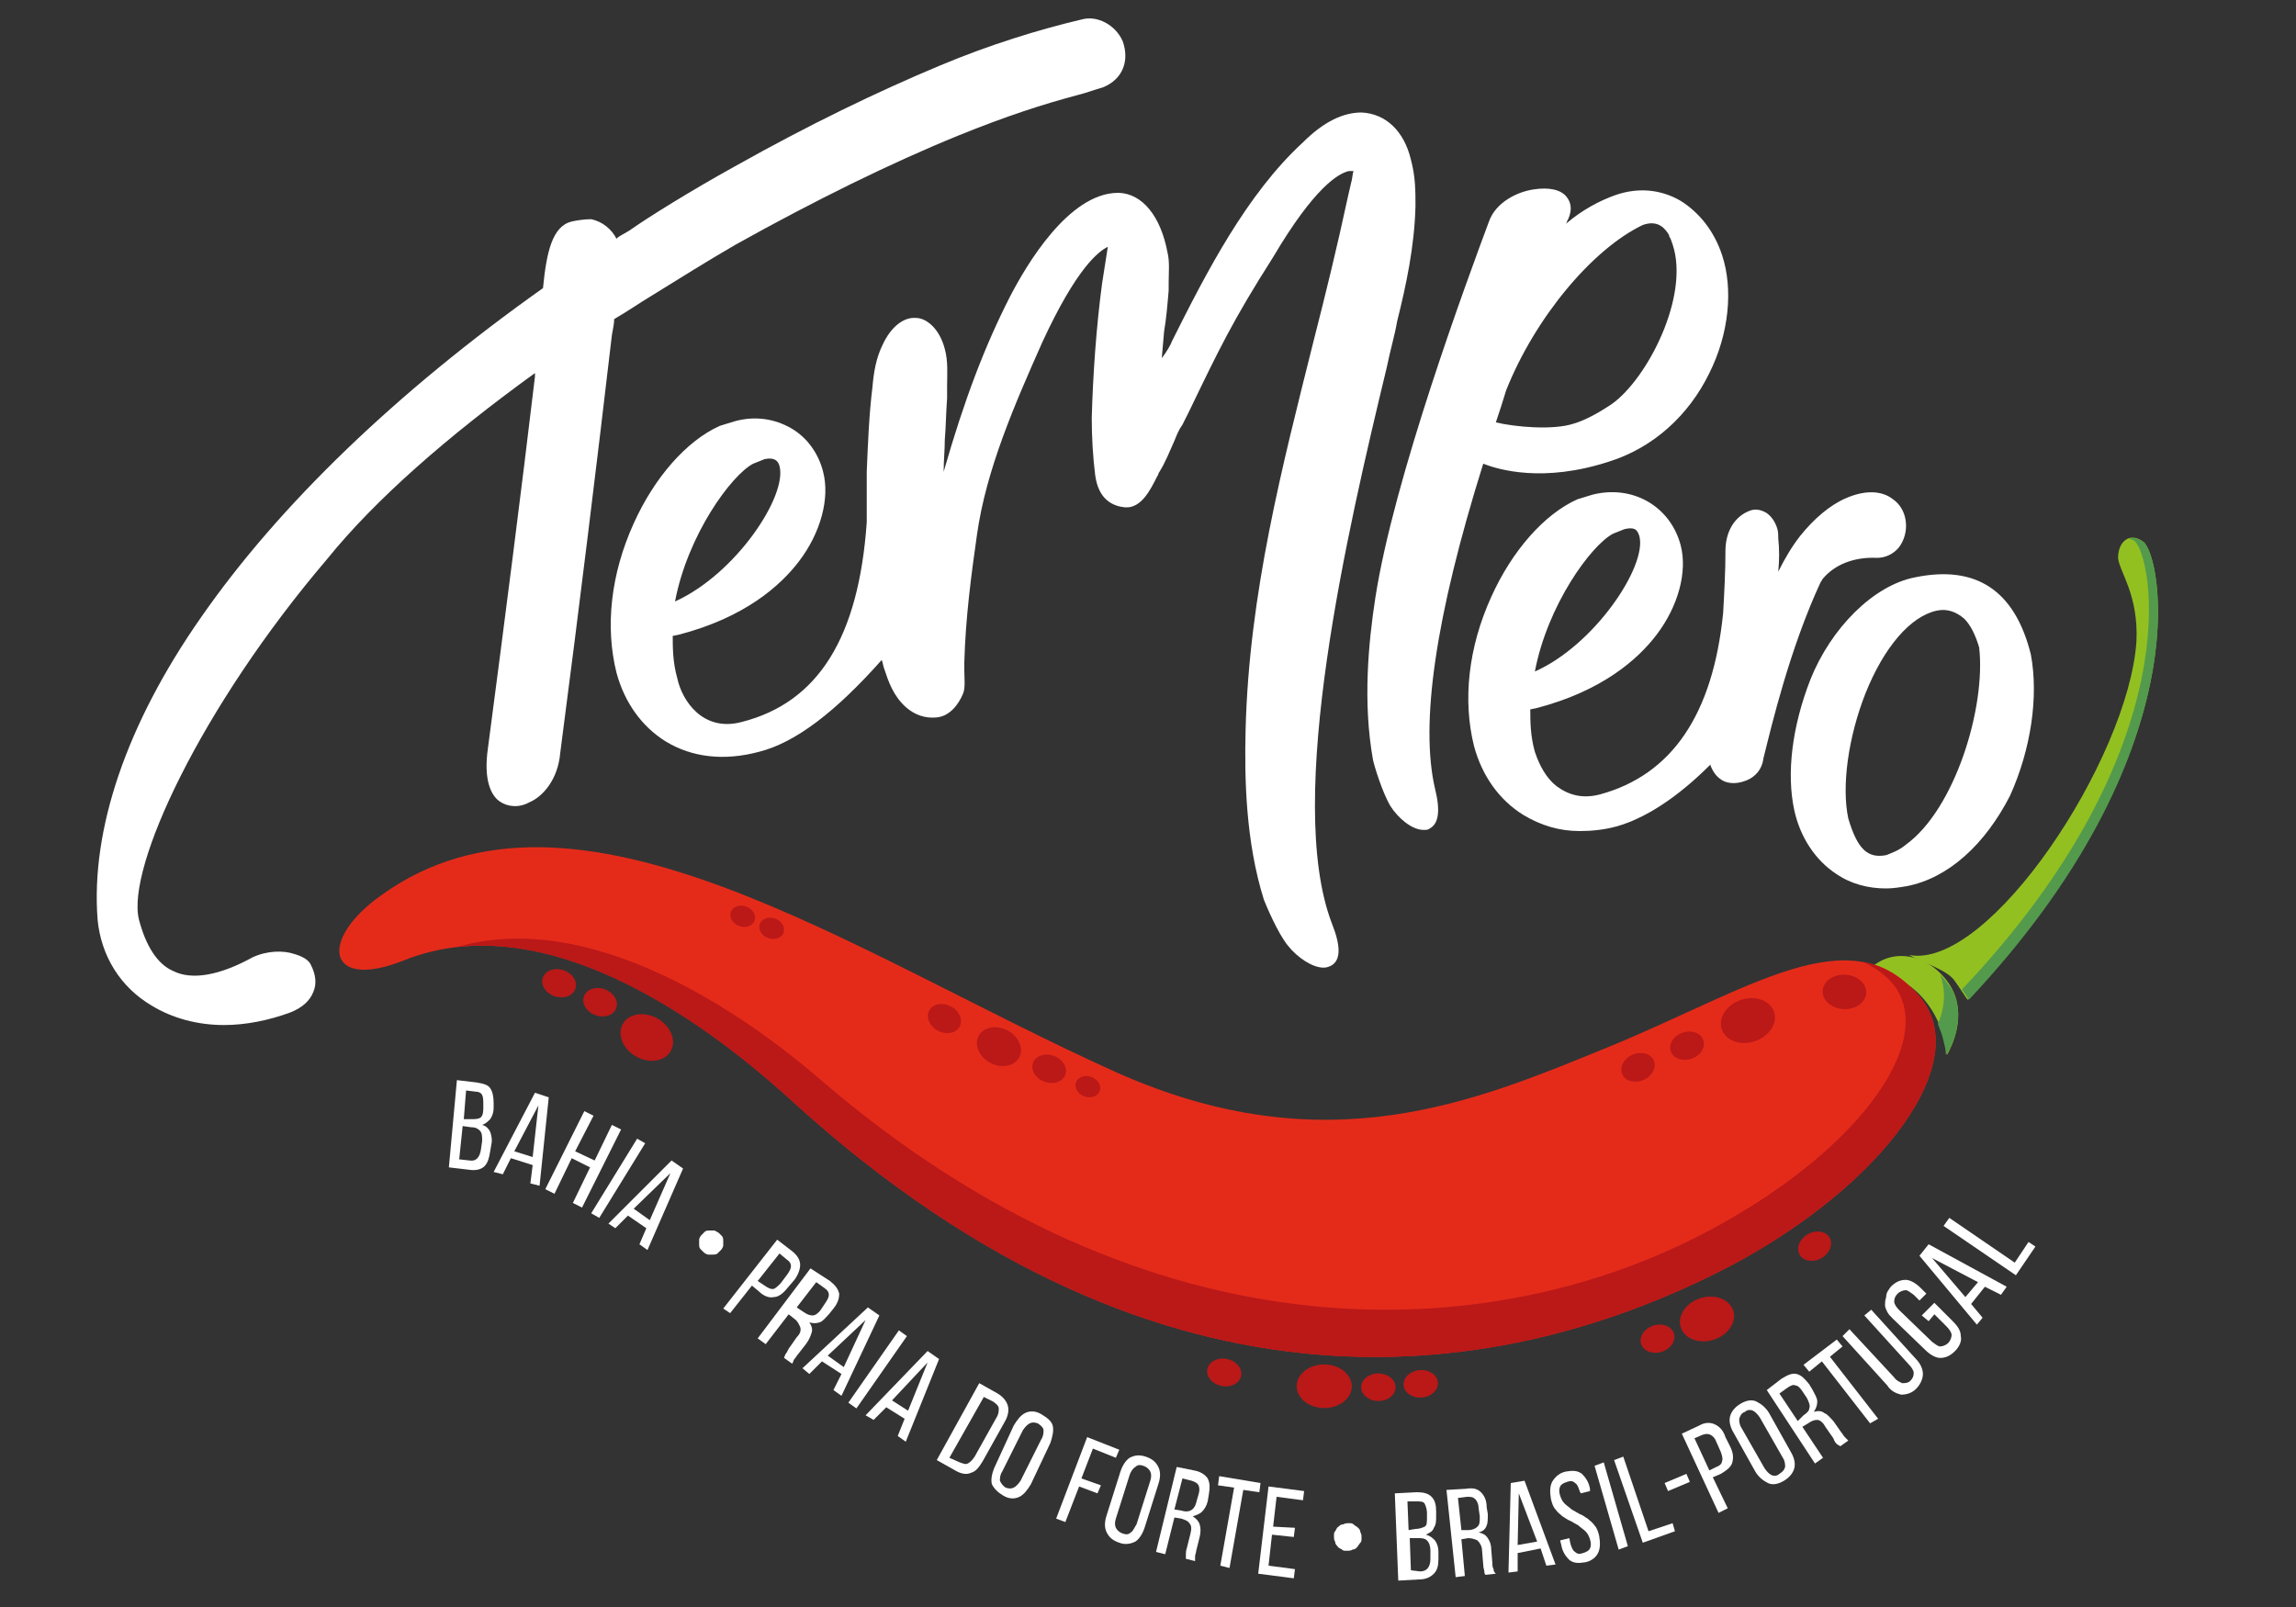
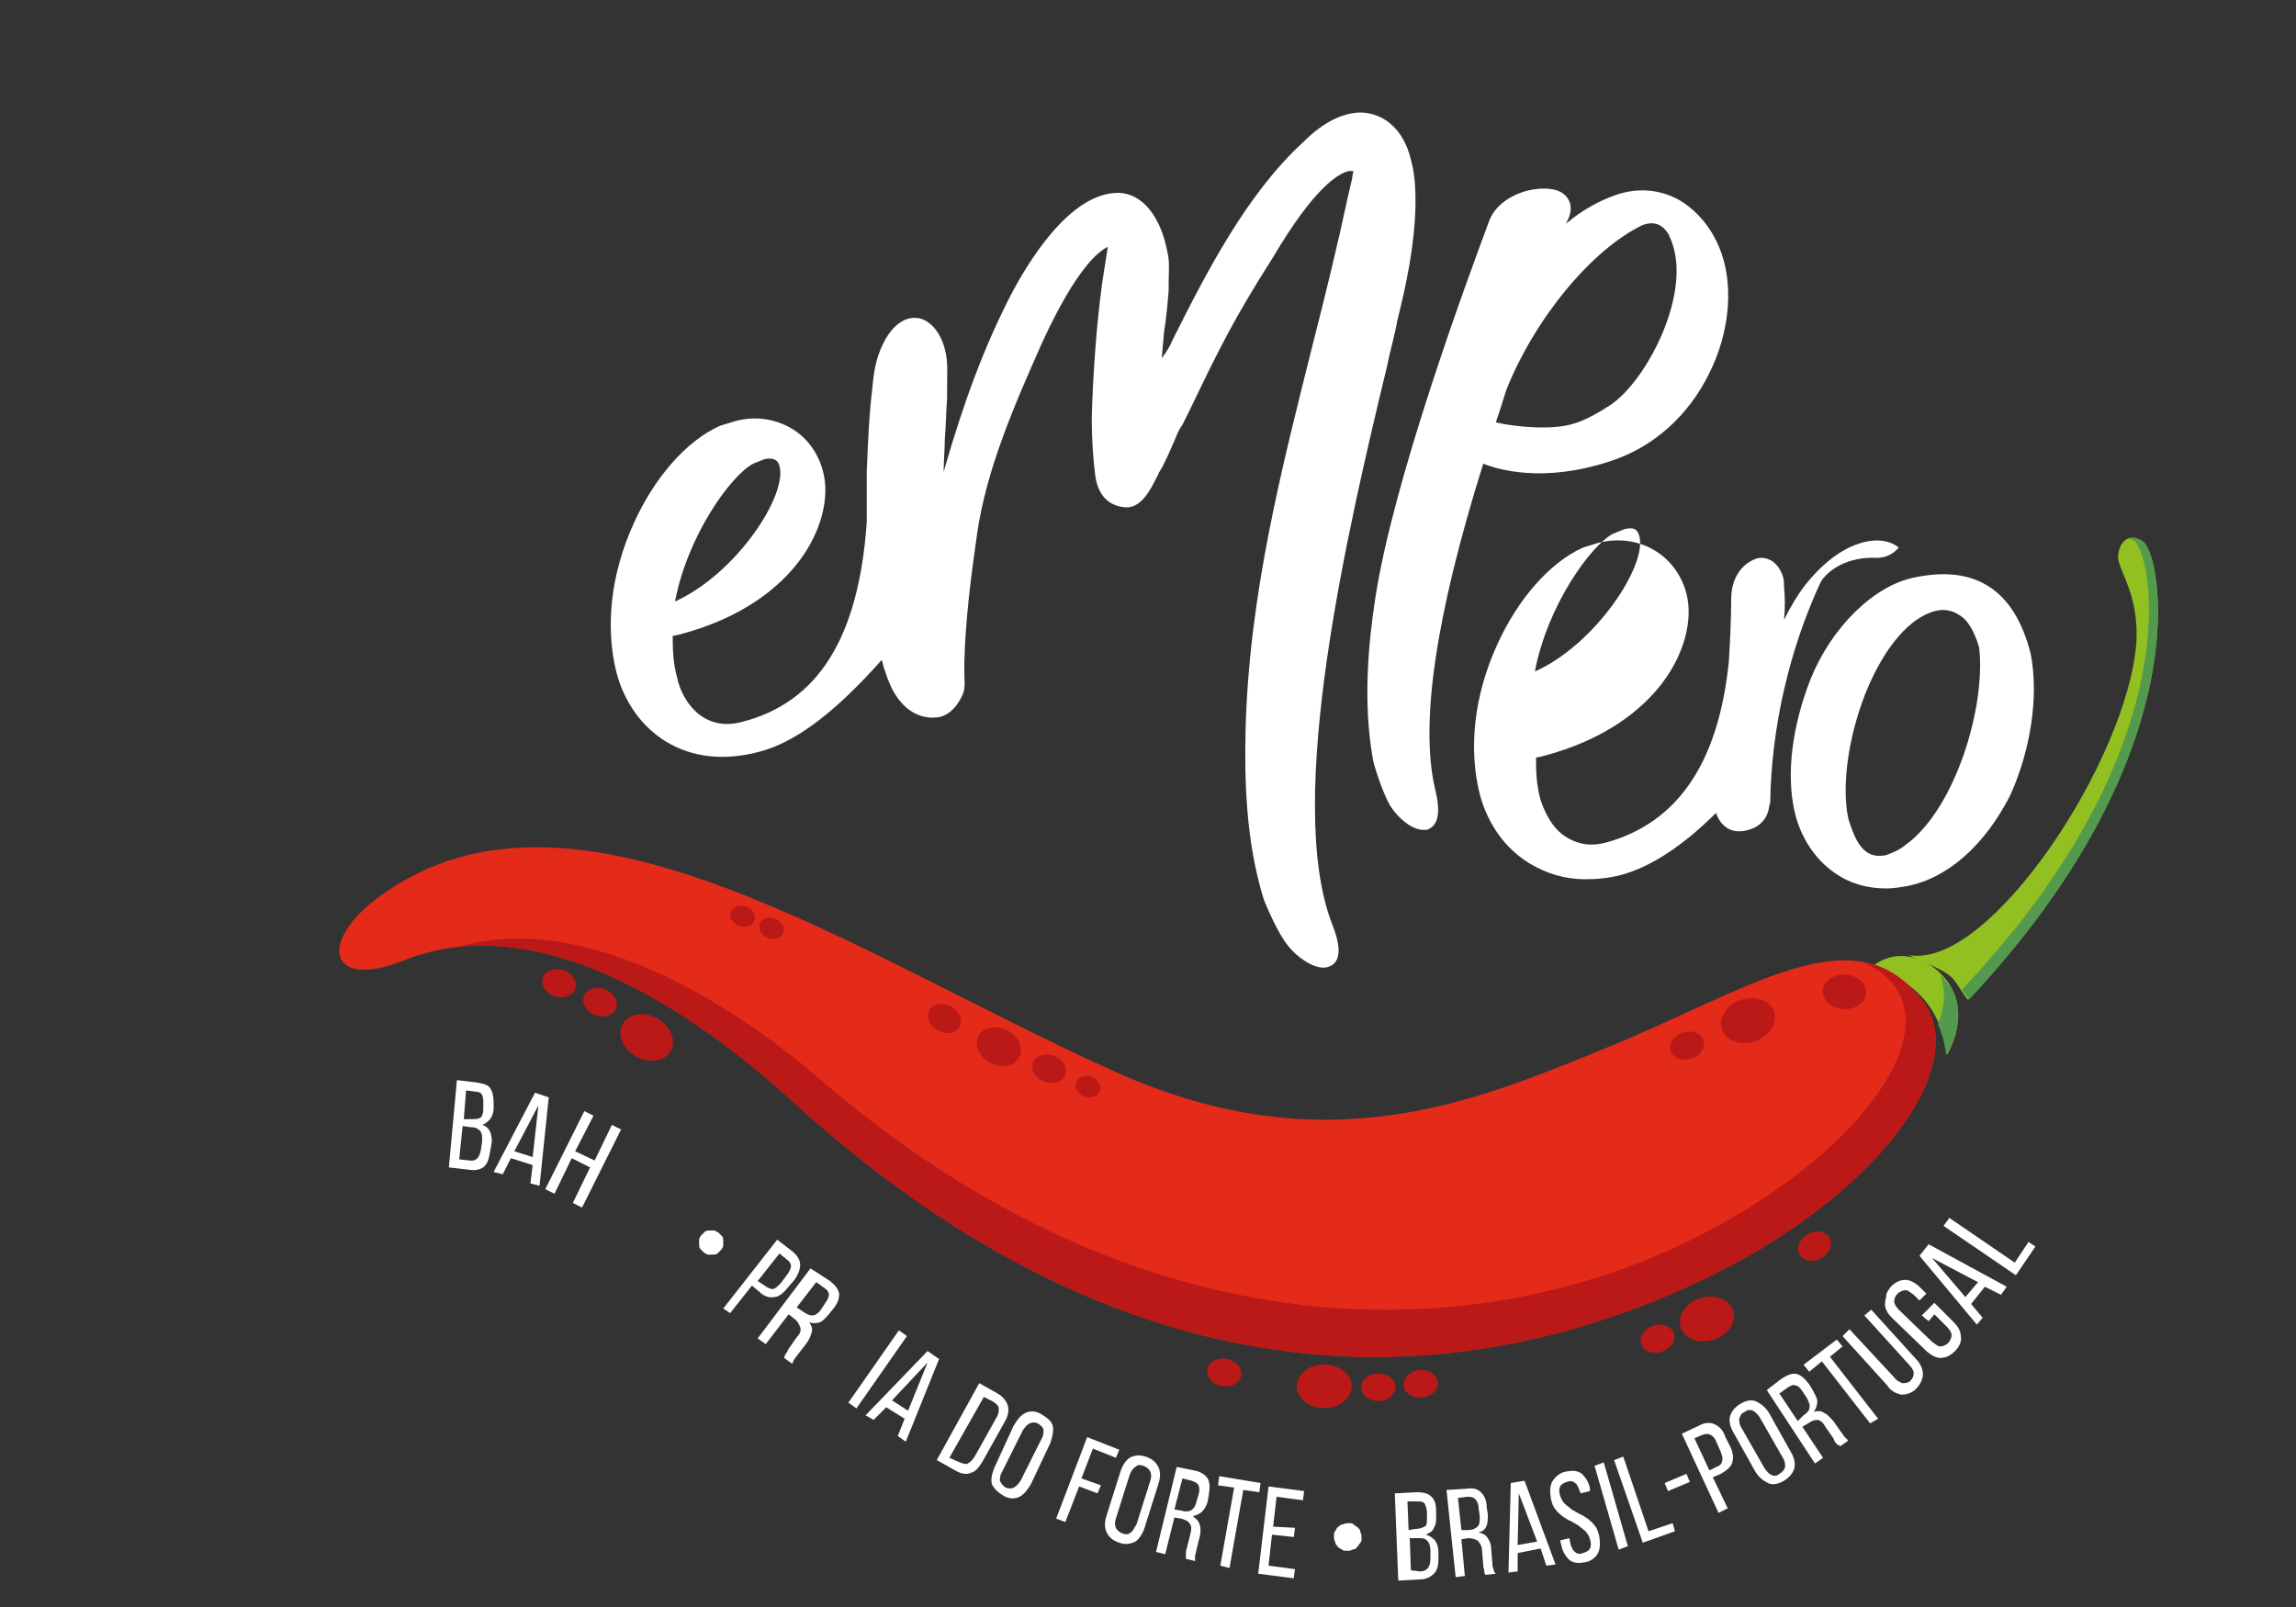
<svg xmlns="http://www.w3.org/2000/svg" version="1.1" id="Camada_1" x="0px" y="0px" viewBox="0 0 200 140" style="enable-background:new 0 0 200 140;" xml:space="preserve">
  <rect x="0" y="0" width="200" height="140" fill="#333333" stroke="none" />
  <style type="text/css">
	.st0{fill:#E6431C;}
	.st1{fill:#FFFFFF;}
	.st2{fill:#93C021;}
	.st3{fill:#539A4D;}
	.st4{fill:#E42B1A;}
	.st5{fill:#BB1818;}
</style>
  <path class="st0" d="M84,100" />
  <g>
-     <path class="st1" d="M53.5,27.8c1.2-0.7,2.2-1.4,3.2-2c2.6-1.6,4.8-3,7.4-4.5c6.8-3.8,13.5-7.1,19.4-9.5c4.2-1.7,7.3-2.7,10.3-3.5   c0.8-0.2,1.6-0.5,2.3-0.7l0,0c1.7-0.7,2.3-2.3,1.7-4l0,0c-0.6-1.4-2.2-2.3-3.6-1.9c-3.8,0.9-8,2.2-12.3,4   c-5.5,2.3-11.5,5.2-17.9,8.8c-3.8,2.1-7.5,4.4-9.2,5.6c-0.5,0.3-0.9,0.5-1,0.6l0,0l-0.1,0.1c-0.4-0.8-1.2-1.5-2.2-1.7l-0.1,0   c-0.5,0-1.2,0.1-1.6,0.2c-1.7,0.4-2.2,2.7-2.5,5.8c-12.7,9-23,18.9-29.8,28.7C11,63.1,7.9,72.3,8.5,80.1c0.3,3.2,2,5.9,4.7,7.5   c1.8,1.1,4,1.7,6.3,1.7c1.9,0,3.9-0.4,5.8-1.1c1-0.4,1.7-1,2-1.8c0.3-0.7,0.2-1.5-0.2-2.3c-0.2-0.5-0.8-0.8-1.5-1   c-0.9-0.3-2.3-0.3-3.6,0.3c-2.9,1.6-5.3,2-6.9,1.2c-1.4-0.6-2.4-2.2-3-4.5c-1.1-4.5,5.4-18.5,16.4-31.4C32.7,43.5,39,38,46.6,32.5   c0,0.1,0,0.2,0,0.3c-1.2,10.1-2.6,21-4.1,32.4c-0.4,2.8,0.3,4.1,1,4.6c0.7,0.5,1.7,0.6,2.6,0.1c1.2-0.5,2.5-2,2.7-4.3   c1.7-13,3.2-25.3,4.5-36.4C53.4,28.6,53.5,28.2,53.5,27.8z" />
-     <path class="st1" d="M158.6,50.7c0.1-0.1,0.1-0.2,0.2-0.3c1-1.2,2.7-1.9,4.7-1.8l0,0c0.7,0,1.4-0.3,1.9-0.9c1-1.3,0.8-3.3-0.5-4.2   c-1-0.8-2.5-0.8-4.1-0.1c-1.4,0.6-2.8,1.8-4,3.3c-0.7,0.9-1.3,1.9-1.9,3.1c0.1-1,0.1-2,0-2.9l0-0.1c0-0.2,0-0.5-0.1-0.8   c-0.2-0.6-0.5-1-0.9-1.3c-0.5-0.3-1-0.4-1.5-0.2c-1.3,0.5-2.1,1.8-2.1,3.5c0,1.8-0.1,3.6-0.2,5.4c-0.9,8.9-4.5,14.1-10.7,15.8   c-1.5,0.4-2.7,0.1-3.8-0.7c-0.9-0.7-1.5-1.8-1.9-3c-0.4-1.4-0.4-2.7-0.4-3.7l0.5-0.1c5.8-1.5,8.9-4.3,10.5-6.4   c1.9-2.5,2.7-5.5,2.1-7.8c-0.9-3.4-4.2-5.3-7.7-4.4l-1.3,0.4l0,0c-2.9,1.3-5.7,4.5-7.5,8.5c-2,4.4-2.5,9-1.5,13   c0.7,2.6,2.2,4.7,4.3,6c1.5,0.9,3.1,1.4,4.9,1.4c1,0,2.1-0.1,3.2-0.4c2.5-0.7,5.3-2.5,8.2-5.4c0,0,0,0.1,0,0.1   c0.1,0.2,0.3,0.8,0.9,1.2c0.4,0.3,1.2,0.5,2.2,0.1c0.8-0.3,1.4-1,1.5-1.9l0.1-0.4C154.3,63.3,155.9,56.5,158.6,50.7L158.6,50.7z    M133.7,58.5c1.1-5.8,4.9-11,6.8-12l1-0.4c0.4-0.1,0.7-0.1,0.9,0c0.2,0.1,0.3,0.3,0.4,0.6C143.5,49.3,138.9,56.2,133.7,58.5z" />
+     <path class="st1" d="M158.6,50.7c0.1-0.1,0.1-0.2,0.2-0.3c1-1.2,2.7-1.9,4.7-1.8l0,0c0.7,0,1.4-0.3,1.9-0.9c-1-0.8-2.5-0.8-4.1-0.1c-1.4,0.6-2.8,1.8-4,3.3c-0.7,0.9-1.3,1.9-1.9,3.1c0.1-1,0.1-2,0-2.9l0-0.1c0-0.2,0-0.5-0.1-0.8   c-0.2-0.6-0.5-1-0.9-1.3c-0.5-0.3-1-0.4-1.5-0.2c-1.3,0.5-2.1,1.8-2.1,3.5c0,1.8-0.1,3.6-0.2,5.4c-0.9,8.9-4.5,14.1-10.7,15.8   c-1.5,0.4-2.7,0.1-3.8-0.7c-0.9-0.7-1.5-1.8-1.9-3c-0.4-1.4-0.4-2.7-0.4-3.7l0.5-0.1c5.8-1.5,8.9-4.3,10.5-6.4   c1.9-2.5,2.7-5.5,2.1-7.8c-0.9-3.4-4.2-5.3-7.7-4.4l-1.3,0.4l0,0c-2.9,1.3-5.7,4.5-7.5,8.5c-2,4.4-2.5,9-1.5,13   c0.7,2.6,2.2,4.7,4.3,6c1.5,0.9,3.1,1.4,4.9,1.4c1,0,2.1-0.1,3.2-0.4c2.5-0.7,5.3-2.5,8.2-5.4c0,0,0,0.1,0,0.1   c0.1,0.2,0.3,0.8,0.9,1.2c0.4,0.3,1.2,0.5,2.2,0.1c0.8-0.3,1.4-1,1.5-1.9l0.1-0.4C154.3,63.3,155.9,56.5,158.6,50.7L158.6,50.7z    M133.7,58.5c1.1-5.8,4.9-11,6.8-12l1-0.4c0.4-0.1,0.7-0.1,0.9,0c0.2,0.1,0.3,0.3,0.4,0.6C143.5,49.3,138.9,56.2,133.7,58.5z" />
    <path class="st1" d="M176.9,57L176.9,57c-1.4-5.6-4.8-7.8-10.1-6.7c-3.6,0.7-7.3,4.4-9.1,8.9c-1.6,4.1-2.1,8.2-1.4,11.4   c0.5,2.3,1.8,4.3,3.6,5.5c1.3,0.9,2.8,1.3,4.4,1.3c0.6,0,1.2-0.1,1.8-0.2c3.6-0.7,6.8-3.6,9-7.9C176.9,65.3,177.6,60.7,176.9,57z    M166,73.6L166,73.6c-0.6,0.5-1.2,0.7-1.7,0.9c-1.6,0.3-2.5-0.5-3.3-3.2c-0.6-2.8,0-7.1,1.5-10.9c1.6-4,3.9-6.7,6.2-7.2   c0.9-0.2,1.7,0.1,2.4,0.7c0.6,0.6,1,1.5,1.3,2.5C173,61.6,170.3,70.5,166,73.6z" />
    <path class="st1" d="M120.8,32c0.3-1.5,0.7-2.8,0.9-4c0.8-3.2,1.5-6.5,1.6-10c0-1.4,0-2.6-0.4-4.1c-0.6-2.5-2.2-4-4.3-4.1   c-1.6,0-3.3,0.8-5.1,2.6c-4.9,4.5-8.4,11.3-11.4,17.3c-0.1,0.3-0.5,1-0.9,1.5l0.2-2.3c0.2-1.2,0.3-2.4,0.4-3.6c0-0.2,0-0.4,0-0.7   c0-0.8,0.1-1.8-0.1-2.6c-0.6-3.2-2.2-5.1-4.2-5.2c0,0-0.1,0-0.1,0c-4.3,0-8,6.3-9.4,9c-2.2,4.3-4,9-5.8,15.3c0-1,0.1-1.9,0.1-2.8   c0.1-1.2,0.1-2.3,0.2-3.6l0-1.1c0-1,0.1-2.1-0.2-3.2c-0.5-1.9-1.7-2.7-2.5-2.7c-1.1-0.1-2.2,0.8-2.9,2.3c-0.6,1.2-0.8,2.5-0.9,3.7   c-0.3,2.4-0.4,5-0.5,7.4c0,1.4,0,2.9,0,4.4c-0.7,10-4.2,15.7-10.9,17.4c-3.4,0.9-5.2-1.9-5.6-3.8c-0.4-1.4-0.4-2.7-0.4-3.7l0.5-0.1   c5.8-1.5,8.9-4.3,10.5-6.4c1.9-2.5,2.7-5.5,2.1-7.8c-0.4-1.6-1.4-3-2.8-3.8c-1.4-0.8-3.1-1.1-4.9-0.6l-1.3,0.4l0,0   c-2.9,1.3-5.7,4.5-7.5,8.5c-2,4.4-2.5,9-1.5,13c0.7,2.6,2.2,4.7,4.3,6c2.3,1.4,5.1,1.7,8.1,0.9c3.2-0.8,6.7-3.5,10.7-8   c0.1,0.2,0.1,0.4,0.2,0.7c0.4,1.2,0.8,2.4,1.9,3.4c0.8,0.7,1.7,1,2.7,0.9c1.1-0.1,1.9-1.1,2.3-2.1l0,0c0.2-0.5,0.1-1.3,0.1-2   c0-0.3,0-0.5,0-0.7c0.1-3.8,0.6-7.6,1.1-11.1c0.8-5.7,3.3-11.4,5.7-16.8c3-6.5,4.9-7.9,5.7-8.3L96,24.7c-0.5,3.7-0.8,8-0.9,11.7   c0,1.7,0.1,3.4,0.3,5c0.3,2.2,1.6,2.7,2.6,2.8c1.4,0.1,2.2-1.5,2.8-2.7c0.1-0.1,0.1-0.3,0.2-0.4c0.5-0.8,0.9-1.8,1.3-2.7   c0.2-0.5,0.4-1,0.7-1.4l0.6-1.2c2.6-5.4,3.8-7.9,7.3-13.4c3.6-6.1,5.7-7.3,6.6-7.5c0.2,0,0.3,0,0.4,0c-0.1,0.3-0.1,0.7-0.2,1   c-0.1,0.4-0.2,0.9-0.3,1.3c-0.9,4.2-1.9,8.3-3,12.6c-2.7,10.8-5.6,21.9-5.9,33.8c-0.1,4.2,0,9.7,1.6,14.8l0,0   c0.2,0.5,1.2,2.9,2.1,4c0.8,1,2.1,1.9,3.1,1.9c0.3,0,0.5-0.1,0.7-0.2c0.8-0.5,0.8-1.7,0-3.7C111.9,69.6,117.4,46.1,120.8,32z    M58.8,52.4c1.1-5.8,4.9-11,6.8-12l1-0.4c0.9-0.2,1.2,0.2,1.3,0.6C68.6,43.2,64.1,50,58.8,52.4z" />
    <path class="st1" d="M129.2,40.4c1.3,0.5,5.2,1.7,11-0.2c3.8-1.2,6.9-4,8.7-7.7c1.7-3.4,2.1-7.3,1.1-10.3c-0.7-2.1-2-3.7-3.6-4.7   c-1.7-1-3.7-1.2-5.7-0.5c-1.4,0.5-2.9,1.3-4.3,2.5c0.1-0.1,0.1-0.3,0.2-0.4c0.4-0.9,0.2-1.5-0.1-1.9c-0.5-0.7-1.6-0.9-2.9-0.7   c-1.4,0.2-3.3,1.1-3.9,2.8c-1.9,5.1-8.3,22.4-9.9,32.8c-0.6,3.9-1.1,9.1-0.2,14.1l0,0c0.1,0.5,0.8,2.8,1.5,4   c0.7,1.1,1.9,2.1,2.9,2.1c0.2,0,0.4,0,0.5-0.1c0.8-0.4,1-1.5,0.5-3.5C123.7,63.1,125,53.8,129.2,40.4z M130.3,36.8   c0.3-0.9,0.6-1.8,0.9-2.8c2.5-6.3,7.5-12.3,11.9-14.4c1.4-0.5,2,0.4,2.3,0.9l0,0.1c0.1,0.1,0.2,0.4,0.3,0.7   c1.5,4.5-2.2,11.7-5.3,13.9c-1.2,0.8-2.3,1.4-3.3,1.7C135.3,37.5,132,37.2,130.3,36.8z" />
  </g>
  <g>
    <path class="st2" d="M163,84.3c0.9,0.2,1.8,0.6,2.6,1.1c1.9,1.1,3.2,2.9,3.8,5.3c0.1,0.4,0.2,0.8,0.2,1.2c0.4-0.7,1.8-3.5,0.3-6   C168.3,83.3,165.1,82.4,163,84.3z" />
    <path class="st3" d="M169.9,86c-0.3-0.4-0.6-0.8-0.9-1.1c0.6,1.6,0.3,3.2-0.2,4.3c0.2,0.5,0.4,1,0.5,1.5c0.1,0.4,0.2,0.8,0.2,1.2   C170,91.3,171.4,88.4,169.9,86z" />
    <path class="st2" d="M186.7,47.2c-1.2-0.9-2.2,0-2.2,1.4c0.1,1.2,1.8,3.2,1.6,7.3c-0.7,10.2-12.8,28.6-19.8,27.3   c1,0.6,3.4,1.3,4,2.3c0.1,0.1,1,1.5,1.1,1.6C191.8,65.5,188.3,48.4,186.7,47.2z" />
    <path class="st3" d="M186.7,47.2c-0.5-0.3-0.9-0.4-1.2-0.3c0.1,0.1,0.2,0.1,0.4,0.2c1.6,1.2,5.1,17.9-15,39.1   c0.3,0.4,0.6,0.9,0.6,0.9C191.8,65.5,188.3,48.4,186.7,47.2z" />
    <path class="st4" d="M139.9,91.3c-11.3,4.6-24.4,10.3-42.7,2.1C74.3,83.1,50.1,65.8,33.2,78c-5.5,3.9-4.7,8.3,1.9,5.7   c13.8-5.6,29.5,8.2,34.1,12.4c32.4,29.4,62.1,24.3,81.5,14.2c13.4-7.1,21.3-17.9,16.5-23.5C161.2,79.7,152.4,86.2,139.9,91.3z" />
    <path class="st5" d="M167.2,86.8c-1.5-1.7-3.1-2.7-4.9-3c1,0.5,2,1.1,2.8,2.2c3.5,5-3.5,14.5-16.4,21.3   C130,117.2,100.4,119,71.4,94C67,90.2,52.6,78.8,39.8,82.5c12.5-1.4,25.3,9.9,29.4,13.6c32.4,29.4,62.1,24.3,81.5,14.2   C164.1,103.2,172,92.4,167.2,86.8z" />
    <ellipse transform="matrix(0.954 -0.299 0.299 0.954 -27.552 49.659)" class="st5" cx="148.7" cy="115" rx="2.4" ry="1.9" />
    <ellipse transform="matrix(6.402102e-03 -1 1 6.402102e-03 -6.188 235.395)" class="st5" cx="115.4" cy="120.8" rx="1.9" ry="2.4" />
    <ellipse transform="matrix(0.491 -0.871 0.871 0.491 -50.043 95.036)" class="st5" cx="56.3" cy="90.4" rx="1.9" ry="2.4" />
    <ellipse transform="matrix(0.954 -0.299 0.299 0.954 -28.268 48.471)" class="st5" cx="144.4" cy="116.7" rx="1.5" ry="1.2" />
    <ellipse transform="matrix(0.87 -0.493 0.493 0.87 -32.972 92.114)" class="st5" cx="158.1" cy="108.5" rx="1.5" ry="1.2" />
    <ellipse transform="matrix(6.402102e-03 -1 1 6.402102e-03 -1.502 240.18)" class="st5" cx="120.1" cy="120.8" rx="1.2" ry="1.5" />
    <ellipse transform="matrix(0.996 -8.518771e-02 8.518771e-02 0.996 -9.82 10.985)" class="st5" cx="123.8" cy="120.6" rx="1.5" ry="1.2" />
    <ellipse transform="matrix(0.199 -0.98 0.98 0.199 -31.78 200.234)" class="st5" cx="106.6" cy="119.6" rx="1.2" ry="1.5" />
    <ellipse transform="matrix(0.949 -0.316 0.316 0.949 -20.271 52.639)" class="st5" cx="152.2" cy="88.9" rx="2.4" ry="1.9" />
    <ellipse transform="matrix(0.949 -0.316 0.316 0.949 -21.241 51.067)" class="st5" cx="146.9" cy="91.1" rx="1.5" ry="1.2" />
-     <ellipse transform="matrix(0.916 -0.401 0.401 0.916 -25.281 65.111)" class="st5" cx="142.7" cy="92.9" rx="1.5" ry="1.2" />
    <ellipse transform="matrix(0.461 -0.887 0.887 0.461 -34.032 126.397)" class="st5" cx="87.1" cy="91.2" rx="1.6" ry="2" />
    <ellipse transform="matrix(0.35 -0.937 0.937 0.35 -27.834 146.17)" class="st5" cx="91.4" cy="93.1" rx="1.2" ry="1.5" />
    <ellipse transform="matrix(0.461 -0.887 0.887 0.461 -34.35 120.845)" class="st5" cx="82.3" cy="88.7" rx="1.2" ry="1.5" />
    <ellipse transform="matrix(0.35 -0.937 0.937 0.35 -32.688 112.426)" class="st5" cx="64.6" cy="79.8" rx="0.9" ry="1.1" />
    <ellipse transform="matrix(0.35 -0.937 0.937 0.35 -32.012 115.562)" class="st5" cx="67.2" cy="80.8" rx="0.9" ry="1.1" />
    <ellipse transform="matrix(0.35 -0.937 0.937 0.35 -27.117 150.259)" class="st5" cx="94.7" cy="94.7" rx="0.9" ry="1.1" />
    <ellipse transform="matrix(4.787619e-02 -0.999 0.999 4.787619e-02 66.664 242.717)" class="st5" cx="160.6" cy="86.4" rx="1.5" ry="1.9" />
    <ellipse transform="matrix(0.313 -0.95 0.95 0.313 -47.957 105.099)" class="st5" cx="48.7" cy="85.7" rx="1.2" ry="1.5" />
    <ellipse transform="matrix(0.35 -0.937 0.937 0.35 -47.797 105.669)" class="st5" cx="52.2" cy="87.3" rx="1.2" ry="1.5" />
  </g>
  <g>
    <path class="st1" d="M41.5,94.3c0.6,0.1,1,0.2,1.2,0.5c0.2,0.3,0.3,0.7,0.3,1.3l0,0.4c0,0.4-0.1,0.7-0.3,1   c-0.2,0.2-0.4,0.4-0.7,0.5c0.4,0.1,0.6,0.4,0.7,0.6c0.1,0.3,0.2,0.7,0.1,1.1l-0.1,0.6c-0.1,0.6-0.2,1-0.5,1.3   c-0.3,0.3-0.8,0.4-1.4,0.3l-1.7-0.2l0.7-7.6L41.5,94.3z M40.9,101.1c0.6,0.1,0.9-0.3,1-1l0.1-0.7c0-0.4,0-0.7-0.2-0.9   c-0.2-0.2-0.4-0.3-0.8-0.3l-0.7-0.1L40,101L40.9,101.1z M41,97.5c0.3,0,0.6,0,0.8-0.1c0.2-0.1,0.3-0.4,0.3-0.8l0-0.4   c0-0.3,0-0.6-0.1-0.8c-0.1-0.2-0.3-0.3-0.6-0.3L40.6,95l-0.2,2.5L41,97.5z" />
    <path class="st1" d="M44.5,100.9l-0.7,1.4l-0.8-0.2l3.6-6.9l1.2,0.4l-0.8,7.7l-0.8-0.2l0.2-1.6L44.5,100.9z M44.8,100.3l1.6,0.5   l0.5-4.5L44.8,100.3z" />
    <path class="st1" d="M49.8,100.9l-1.5,3.1l-0.8-0.4l3.4-6.8l0.8,0.4l-1.6,3.1l1.7,0.8l1.5-3.1l0.8,0.4l-3.4,6.8l-0.8-0.4l1.5-3.1   L49.8,100.9z" />
-     <path class="st1" d="M56.2,99.6l-4,6.5l-0.7-0.4l4-6.5L56.2,99.6z" />
-     <path class="st1" d="M54.7,105.9l-1.1,1.1l-0.6-0.4l5.5-5.5l1,0.7l-3.1,7.1l-0.7-0.5l0.6-1.4L54.7,105.9z M55.2,105.3l1.4,1   l1.8-4.1L55.2,105.3z" />
    <path class="st1" d="M62.6,107.4c0.1,0.1,0.2,0.2,0.3,0.3c0.1,0.1,0.1,0.3,0.1,0.4c0,0.1,0,0.3,0,0.4c0,0.1-0.1,0.3-0.2,0.4   s-0.2,0.2-0.3,0.3c-0.1,0.1-0.3,0.1-0.4,0.1c-0.1,0-0.3,0-0.4,0c-0.1,0-0.3-0.1-0.4-0.2c-0.1-0.1-0.2-0.2-0.3-0.3   c-0.1-0.1-0.1-0.3-0.1-0.4c0-0.1,0-0.3,0-0.4c0-0.1,0.1-0.3,0.2-0.4c0.1-0.1,0.2-0.2,0.3-0.3c0.1-0.1,0.3-0.1,0.4-0.1   c0.1,0,0.3,0,0.4,0C62.3,107.2,62.4,107.3,62.6,107.4z" />
    <path class="st1" d="M69,109c0.5,0.4,0.7,0.8,0.7,1.2c0,0.4-0.2,0.9-0.5,1.3l-0.6,0.7c-0.4,0.5-0.8,0.8-1.2,0.8   c-0.4,0.1-0.9-0.1-1.3-0.5l-0.6-0.5l-1.9,2.4L63,114l4.7-6L69,109z M66.6,112c0.3,0.2,0.5,0.3,0.7,0.3c0.2,0,0.4-0.2,0.7-0.5   l0.6-0.8c0.2-0.3,0.3-0.5,0.3-0.7c0-0.2-0.1-0.4-0.4-0.6l-0.6-0.5l-1.9,2.4L66.6,112z" />
    <path class="st1" d="M72.3,111.6c0.5,0.4,0.7,0.7,0.8,1.1c0,0.4-0.1,0.8-0.5,1.3l-0.4,0.5c-0.3,0.3-0.5,0.6-0.8,0.7   c-0.3,0.1-0.6,0.1-0.9,0c0.2,0.3,0.3,0.6,0.2,0.9c-0.1,0.3-0.2,0.6-0.5,1l-0.7,0.9c-0.1,0.1-0.2,0.3-0.3,0.4   c-0.1,0.1-0.1,0.3-0.2,0.4l-0.7-0.5c0-0.1,0.1-0.2,0.1-0.3c0.1-0.1,0.2-0.3,0.3-0.5l0.7-1c0.3-0.3,0.4-0.6,0.3-0.9   c-0.1-0.2-0.2-0.5-0.5-0.7l-0.5-0.4l-2,2.6l-0.7-0.5l4.6-6.1L72.3,111.6z M70,114.3c0.3,0.2,0.5,0.3,0.8,0.3c0.2,0,0.5-0.2,0.7-0.5   l0.4-0.6c0.2-0.3,0.3-0.5,0.3-0.7c0-0.2-0.1-0.4-0.4-0.6l-0.7-0.5l-1.7,2.2L70,114.3z" />
-     <path class="st1" d="M71.6,118.6l-1.1,1.1l-0.6-0.5l5.7-5.3l1,0.7l-3.3,7l-0.7-0.5l0.7-1.4L71.6,118.6z M72.1,118.1l1.4,1l1.9-4.1   L72.1,118.1z" />
    <path class="st1" d="M79,116.4l-4.4,6.3l-0.7-0.5l4.4-6.3L79,116.4z" />
    <path class="st1" d="M77.2,122.6l-1.1,1.1l-0.7-0.4l5.4-5.6l1,0.7l-2.9,7.2l-0.7-0.5l0.6-1.5L77.2,122.6z M77.7,122l1.4,0.9   l1.7-4.2L77.7,122z" />
    <path class="st1" d="M86.9,121.4c0.5,0.3,0.8,0.7,0.9,1.1c0.1,0.4,0,0.9-0.3,1.4l-1.9,3.4c-0.3,0.5-0.6,0.9-1,1   c-0.4,0.2-0.9,0.1-1.4-0.2l-1.6-0.9l3.7-6.7L86.9,121.4z M83.6,127.4c0.3,0.1,0.5,0.2,0.7,0.1c0.2-0.1,0.4-0.3,0.6-0.6l1.9-3.4   c0.2-0.3,0.2-0.6,0.2-0.8s-0.2-0.4-0.5-0.6l-0.8-0.4l-3,5.3L83.6,127.4z" />
    <path class="st1" d="M88.3,124.2c0.3-0.5,0.6-0.9,1-1.1c0.4-0.2,0.9-0.2,1.4,0.1c0.5,0.3,0.9,0.6,1,1c0.1,0.4,0,0.9-0.2,1.5   l-1.7,3.6c-0.3,0.5-0.6,0.9-1,1.1c-0.4,0.2-0.9,0.2-1.4-0.1c-0.5-0.3-0.8-0.6-1-1c-0.1-0.4,0-0.9,0.2-1.4L88.3,124.2z M87.3,128.2   c-0.2,0.3-0.2,0.6-0.2,0.8c0.1,0.2,0.2,0.4,0.5,0.6c0.3,0.1,0.5,0.1,0.7,0c0.2-0.1,0.4-0.3,0.6-0.6l1.8-3.6   c0.2-0.3,0.2-0.6,0.2-0.8c0-0.2-0.2-0.4-0.5-0.6c-0.3-0.1-0.5-0.1-0.7,0c-0.2,0.1-0.4,0.3-0.6,0.6L87.3,128.2z" />
    <path class="st1" d="M95.9,129.4l-0.3,0.7l-1.6-0.6l-1.2,3.1l-0.8-0.3l2.7-7.1l2.8,1.1l-0.3,0.7l-2-0.8l-1,2.6L95.9,129.4z" />
    <path class="st1" d="M97.6,128.2c0.2-0.6,0.5-1,0.8-1.2c0.4-0.2,0.8-0.3,1.4-0.1c0.6,0.2,0.9,0.5,1.1,0.9c0.2,0.4,0.2,0.9,0,1.5   l-1.2,3.8c-0.2,0.6-0.5,1-0.8,1.2c-0.4,0.2-0.9,0.3-1.4,0.1c-0.6-0.2-0.9-0.5-1.1-0.9c-0.2-0.4-0.2-0.9,0-1.5L97.6,128.2z    M97.2,132.3c-0.1,0.3-0.1,0.6,0,0.8c0.1,0.2,0.3,0.4,0.6,0.5c0.3,0.1,0.5,0.1,0.7-0.1c0.2-0.1,0.3-0.4,0.5-0.7l1.2-3.8   c0.1-0.3,0.1-0.6,0-0.8c-0.1-0.2-0.3-0.4-0.6-0.5c-0.3-0.1-0.5-0.1-0.7,0.1c-0.2,0.1-0.4,0.4-0.5,0.7L97.2,132.3z" />
    <path class="st1" d="M104,128.1c0.6,0.1,1,0.4,1.2,0.7c0.2,0.4,0.2,0.8,0.1,1.4l-0.1,0.6c-0.1,0.4-0.3,0.7-0.5,0.9   s-0.5,0.3-0.8,0.4c0.3,0.2,0.5,0.4,0.6,0.7c0.1,0.3,0.1,0.7,0,1.1l-0.3,1.2c0,0.2-0.1,0.3-0.1,0.5c0,0.2,0,0.3,0,0.4l-0.8-0.2   c0-0.1,0-0.2,0-0.4c0-0.1,0-0.3,0.1-0.6l0.3-1.2c0.1-0.4,0.1-0.7-0.1-0.9c-0.1-0.2-0.4-0.3-0.7-0.4l-0.6-0.1l-0.8,3.2l-0.8-0.2   l1.8-7.4L104,128.1z M102.9,131.6c0.3,0.1,0.6,0.1,0.8,0c0.2-0.1,0.4-0.3,0.5-0.7l0.2-0.7c0.1-0.3,0.1-0.6,0-0.8s-0.3-0.3-0.6-0.4   l-0.8-0.2l-0.7,2.7L102.9,131.6z" />
    <path class="st1" d="M106.3,136.4l1.2-6.8l-1.4-0.2l0.1-0.8l3.6,0.6l-0.1,0.8l-1.4-0.2l-1.2,6.8L106.3,136.4z" />
    <path class="st1" d="M112.8,133.1l-0.1,0.8l-1.9-0.2l-0.3,2.7l2.3,0.3l-0.1,0.8l-3.1-0.4l0.9-7.6l3.1,0.4l-0.1,0.8l-2.3-0.3   l-0.3,2.6L112.8,133.1z" />
    <path class="st1" d="M117.5,132.7c0.2,0,0.3,0,0.4,0.1c0.1,0.1,0.3,0.2,0.4,0.3c0.1,0.1,0.2,0.2,0.2,0.4c0.1,0.1,0.1,0.3,0.1,0.5   c0,0.2,0,0.3-0.1,0.4c-0.1,0.1-0.2,0.3-0.3,0.4c-0.1,0.1-0.2,0.2-0.4,0.2c-0.1,0.1-0.3,0.1-0.5,0.1c-0.2,0-0.3,0-0.4-0.1   c-0.1-0.1-0.3-0.1-0.4-0.3c-0.1-0.1-0.2-0.2-0.2-0.4c-0.1-0.1-0.1-0.3-0.1-0.5c0-0.2,0-0.3,0.1-0.4c0.1-0.1,0.1-0.3,0.3-0.4   c0.1-0.1,0.2-0.2,0.4-0.2C117.2,132.7,117.3,132.7,117.5,132.7z" />
    <path class="st1" d="M123.4,130c0.6,0,1,0.1,1.3,0.4c0.3,0.3,0.4,0.7,0.4,1.3l0,0.4c0,0.4,0,0.7-0.2,1c-0.1,0.3-0.3,0.4-0.7,0.6   c0.4,0.1,0.6,0.3,0.8,0.5c0.2,0.3,0.3,0.6,0.3,1l0,0.6c0,0.6-0.1,1-0.4,1.3c-0.3,0.3-0.7,0.5-1.3,0.5l-1.8,0.1l-0.3-7.6L123.4,130z    M123.3,133.2c0.3,0,0.6-0.1,0.8-0.2c0.2-0.1,0.2-0.4,0.2-0.8l0-0.4c0-0.3-0.1-0.6-0.2-0.8c-0.1-0.2-0.4-0.2-0.7-0.2l-0.8,0   l0.1,2.5L123.3,133.2z M123.7,136.9c0.6,0,0.9-0.4,0.9-1.1l0-0.7c0-0.4-0.1-0.7-0.3-0.9c-0.2-0.2-0.5-0.2-0.8-0.2l-0.7,0l0.1,2.8   L123.7,136.9z" />
    <path class="st1" d="M127.7,129.7c0.6-0.1,1,0,1.3,0.3c0.3,0.3,0.5,0.7,0.5,1.3l0.1,0.6c0,0.4,0,0.8-0.1,1   c-0.1,0.3-0.3,0.5-0.7,0.6c0.4,0.1,0.6,0.2,0.8,0.5s0.3,0.6,0.3,1l0.1,1.2c0,0.2,0,0.3,0.1,0.5c0,0.2,0.1,0.3,0.2,0.4l-0.9,0.1   c-0.1-0.1-0.1-0.2-0.1-0.3c0-0.1-0.1-0.3-0.1-0.6l-0.1-1.2c0-0.4-0.2-0.7-0.4-0.9c-0.2-0.1-0.5-0.2-0.8-0.2l-0.6,0.1l0.3,3.2   l-0.8,0.1l-0.8-7.6L127.7,129.7z M127.9,133.3c0.3,0,0.6-0.1,0.8-0.3s0.2-0.4,0.2-0.9l-0.1-0.7c0-0.3-0.1-0.6-0.3-0.8   c-0.2-0.2-0.4-0.2-0.7-0.2l-0.8,0.1l0.3,2.8L127.9,133.3z" />
    <path class="st1" d="M132.2,135.3l0,1.6l-0.8,0.1l0.2-7.8l1.2-0.2l2.7,7.3l-0.8,0.1l-0.5-1.5L132.2,135.3z M132.2,134.6l1.7-0.3   l-1.6-4.2L132.2,134.6z" />
    <path class="st1" d="M136.4,128.2c0.6-0.1,1-0.1,1.4,0.2c0.3,0.3,0.6,0.7,0.7,1.3l0,0.2l-0.8,0.2l-0.1-0.2   c-0.1-0.3-0.2-0.6-0.4-0.7c-0.2-0.2-0.4-0.2-0.7-0.1s-0.5,0.2-0.6,0.4s-0.1,0.5,0,0.8c0.1,0.3,0.2,0.5,0.4,0.7   c0.2,0.2,0.4,0.3,0.6,0.5c0.2,0.1,0.5,0.3,0.7,0.4c0.3,0.1,0.5,0.3,0.7,0.4c0.2,0.2,0.4,0.3,0.6,0.6c0.2,0.2,0.3,0.5,0.4,0.9   c0.1,0.6,0.1,1.1-0.1,1.5c-0.2,0.4-0.6,0.7-1.1,0.8c-0.6,0.1-1,0.1-1.4-0.2c-0.3-0.3-0.6-0.7-0.7-1.3l-0.1-0.4l0.8-0.2l0.1,0.5   c0.1,0.3,0.2,0.6,0.4,0.7c0.2,0.2,0.4,0.2,0.7,0.1c0.3-0.1,0.5-0.2,0.6-0.4s0.1-0.5,0-0.8c-0.1-0.3-0.2-0.5-0.4-0.7   c-0.2-0.2-0.4-0.3-0.6-0.5c-0.2-0.1-0.5-0.3-0.7-0.4c-0.3-0.1-0.5-0.3-0.7-0.4c-0.2-0.2-0.4-0.3-0.6-0.6c-0.2-0.2-0.3-0.5-0.4-0.9   c-0.1-0.6-0.1-1.1,0.1-1.5C135.5,128.6,135.9,128.3,136.4,128.2z" />
    <path class="st1" d="M139.7,127.4l2.1,7.3L141,135l-2.1-7.3L139.7,127.4z" />
    <path class="st1" d="M143.1,134.4l-2.5-7.2l0.8-0.3l2.2,6.5l2.1-0.7l0.2,0.7L143.1,134.4z" />
    <path class="st1" d="M145,129.2l1.9-0.8l0.3,0.7l-1.9,0.8L145,129.2z" />
    <path class="st1" d="M148,124.2c0.5-0.3,1-0.3,1.4-0.1c0.4,0.2,0.7,0.5,0.9,1.1l0.4,0.8c0.3,0.6,0.3,1,0.2,1.4   c-0.1,0.4-0.5,0.7-1,1l-0.7,0.3l1.3,2.7l-0.8,0.4l-3.2-6.9L148,124.2z M149.5,127.8c0.3-0.1,0.5-0.3,0.5-0.5c0.1-0.2,0-0.5-0.1-0.8   l-0.4-0.9c-0.1-0.3-0.3-0.5-0.5-0.6c-0.2-0.1-0.4-0.1-0.7,0l-0.7,0.3l1.3,2.8L149.5,127.8z" />
    <path class="st1" d="M151,124.8c-0.3-0.5-0.4-1-0.3-1.4c0.1-0.4,0.4-0.8,0.9-1.1c0.5-0.3,1-0.4,1.4-0.2c0.4,0.2,0.8,0.5,1.1,1   l1.9,3.4c0.3,0.5,0.4,1,0.3,1.4c-0.1,0.4-0.4,0.8-0.9,1.1c-0.5,0.3-1,0.4-1.4,0.2c-0.4-0.2-0.8-0.5-1.1-1L151,124.8z M153.7,127.9   c0.2,0.3,0.4,0.5,0.6,0.6c0.2,0.1,0.5,0.1,0.7-0.1c0.3-0.2,0.4-0.3,0.5-0.6c0-0.2,0-0.5-0.2-0.8l-2-3.5c-0.2-0.3-0.4-0.5-0.6-0.6   c-0.2-0.1-0.5-0.1-0.7,0.1c-0.3,0.1-0.4,0.3-0.5,0.6c0,0.2,0,0.5,0.2,0.8L153.7,127.9z" />
    <path class="st1" d="M155.2,120.1c0.5-0.3,0.9-0.5,1.3-0.4c0.4,0.1,0.7,0.4,1.1,0.9l0.3,0.5c0.2,0.4,0.4,0.7,0.4,1   c0,0.3-0.1,0.6-0.3,0.9c0.3-0.1,0.7-0.1,0.9,0.1c0.3,0.1,0.5,0.4,0.8,0.7l0.7,1c0.1,0.1,0.2,0.3,0.3,0.4c0.1,0.1,0.2,0.2,0.3,0.3   l-0.7,0.5c-0.1-0.1-0.2-0.1-0.3-0.2c-0.1-0.1-0.2-0.2-0.3-0.5l-0.7-1c-0.2-0.4-0.5-0.6-0.7-0.6c-0.3,0-0.5,0.1-0.8,0.3l-0.5,0.3   l1.8,2.7l-0.7,0.5l-4.2-6.4L155.2,120.1z M157.1,123.3c0.3-0.2,0.5-0.4,0.5-0.6c0.1-0.2,0-0.5-0.2-0.9l-0.4-0.6   c-0.2-0.3-0.4-0.5-0.6-0.5c-0.2-0.1-0.4,0-0.7,0.2l-0.7,0.5l1.6,2.4L157.1,123.3z" />
    <path class="st1" d="M162.9,124l-4.2-5.4l-1.1,0.9l-0.5-0.6l2.9-2.2l0.5,0.6l-1.1,0.9l4.2,5.4L162.9,124z" />
    <path class="st1" d="M165,120c0.2,0.3,0.5,0.4,0.7,0.5c0.2,0,0.5,0,0.7-0.2c0.2-0.2,0.3-0.4,0.3-0.7c0-0.2-0.2-0.5-0.4-0.7   l-3.9-4.3l0.6-0.5l3.9,4.3c0.4,0.4,0.6,0.9,0.6,1.3c0,0.4-0.2,0.9-0.6,1.3c-0.4,0.4-0.9,0.5-1.3,0.5c-0.4-0.1-0.9-0.3-1.2-0.8   l-3.9-4.3l0.6-0.6L165,120z" />
    <path class="st1" d="M164.7,112.1c0.4-0.4,0.8-0.6,1.3-0.6c0.4,0,0.9,0.3,1.3,0.7l0.5,0.5l-0.6,0.6l-0.5-0.5   c-0.3-0.2-0.5-0.4-0.7-0.4c-0.2,0-0.5,0.1-0.7,0.3c-0.2,0.2-0.3,0.4-0.3,0.7c0,0.2,0.2,0.5,0.4,0.7l2.9,2.8   c0.3,0.2,0.5,0.4,0.7,0.4c0.2,0,0.5-0.1,0.7-0.3c0.2-0.2,0.3-0.5,0.3-0.7c0-0.2-0.2-0.5-0.4-0.7l-1.1-1.1l-0.5,0.6l-0.6-0.5   l1.1-1.1l1.6,1.6c0.4,0.4,0.7,0.8,0.7,1.3c0.1,0.4-0.1,0.9-0.5,1.3c-0.4,0.4-0.8,0.6-1.3,0.6c-0.4,0-0.9-0.3-1.3-0.7l-2.8-2.7   c-0.2-0.2-0.4-0.4-0.5-0.6c-0.1-0.2-0.2-0.4-0.2-0.6c0-0.2,0-0.4,0.1-0.7C164.3,112.6,164.5,112.4,164.7,112.1z" />
    <path class="st1" d="M171.7,113.6l1,1.2l-0.5,0.6l-5-6l0.8-1l6.8,3.7l-0.5,0.7l-1.4-0.7L171.7,113.6z M171.2,113l1.1-1.3l-4-2.1   L171.2,113z" />
    <path class="st1" d="M175.6,111.1l-6.3-4.3l0.5-0.7l5.7,3.9l1.2-1.8l0.6,0.4L175.6,111.1z" />
  </g>
</svg>